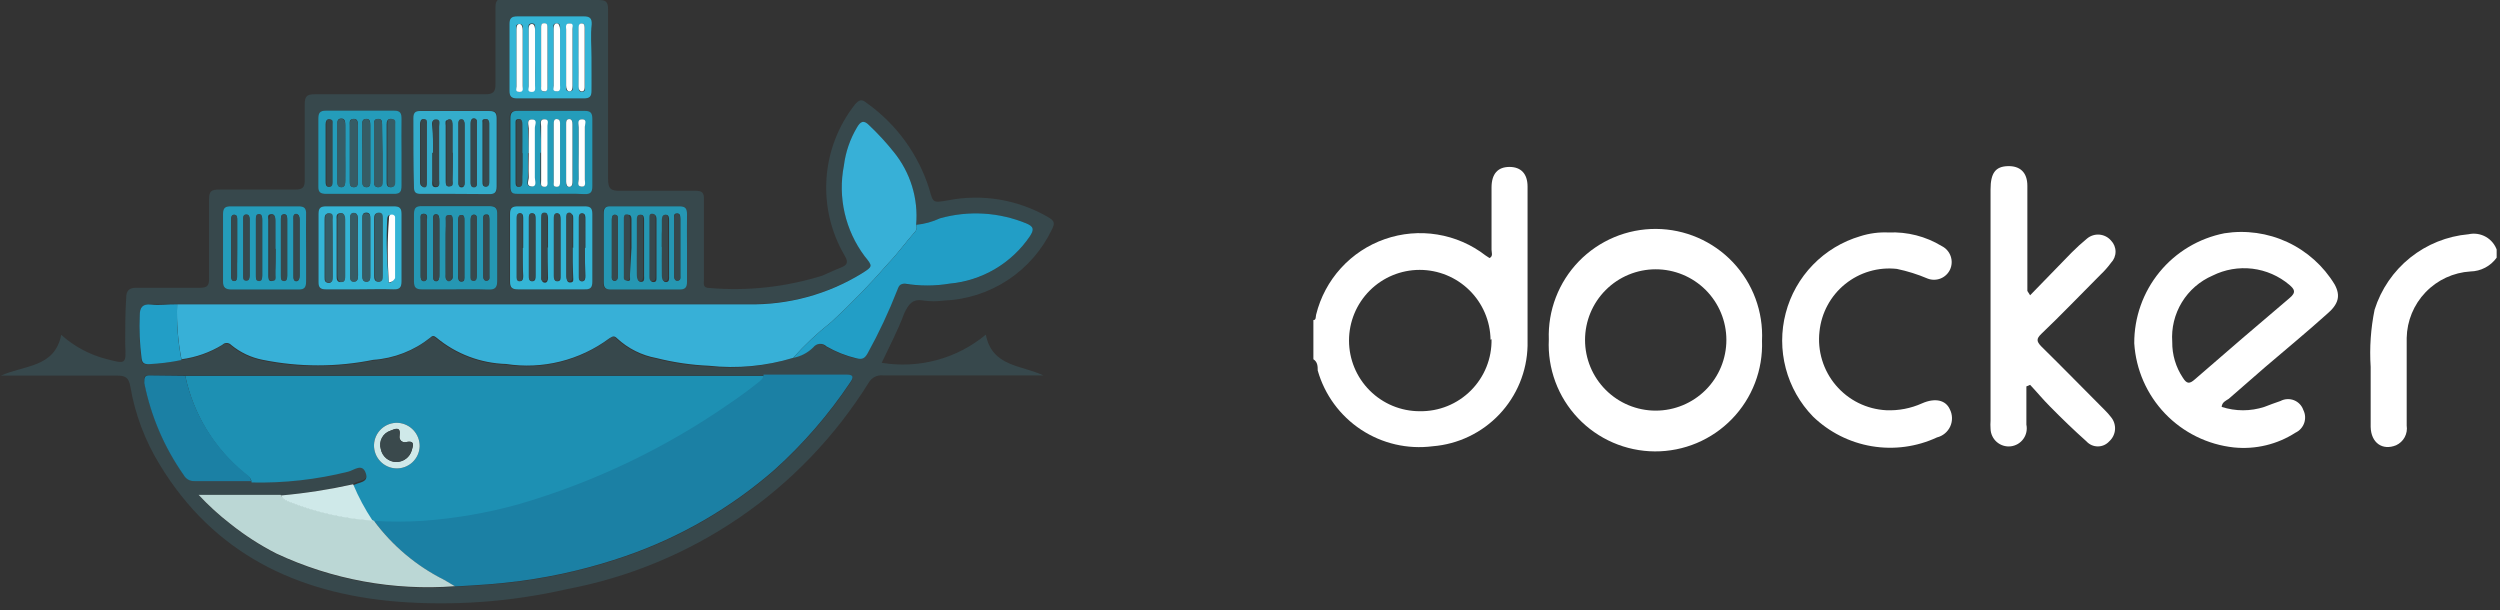
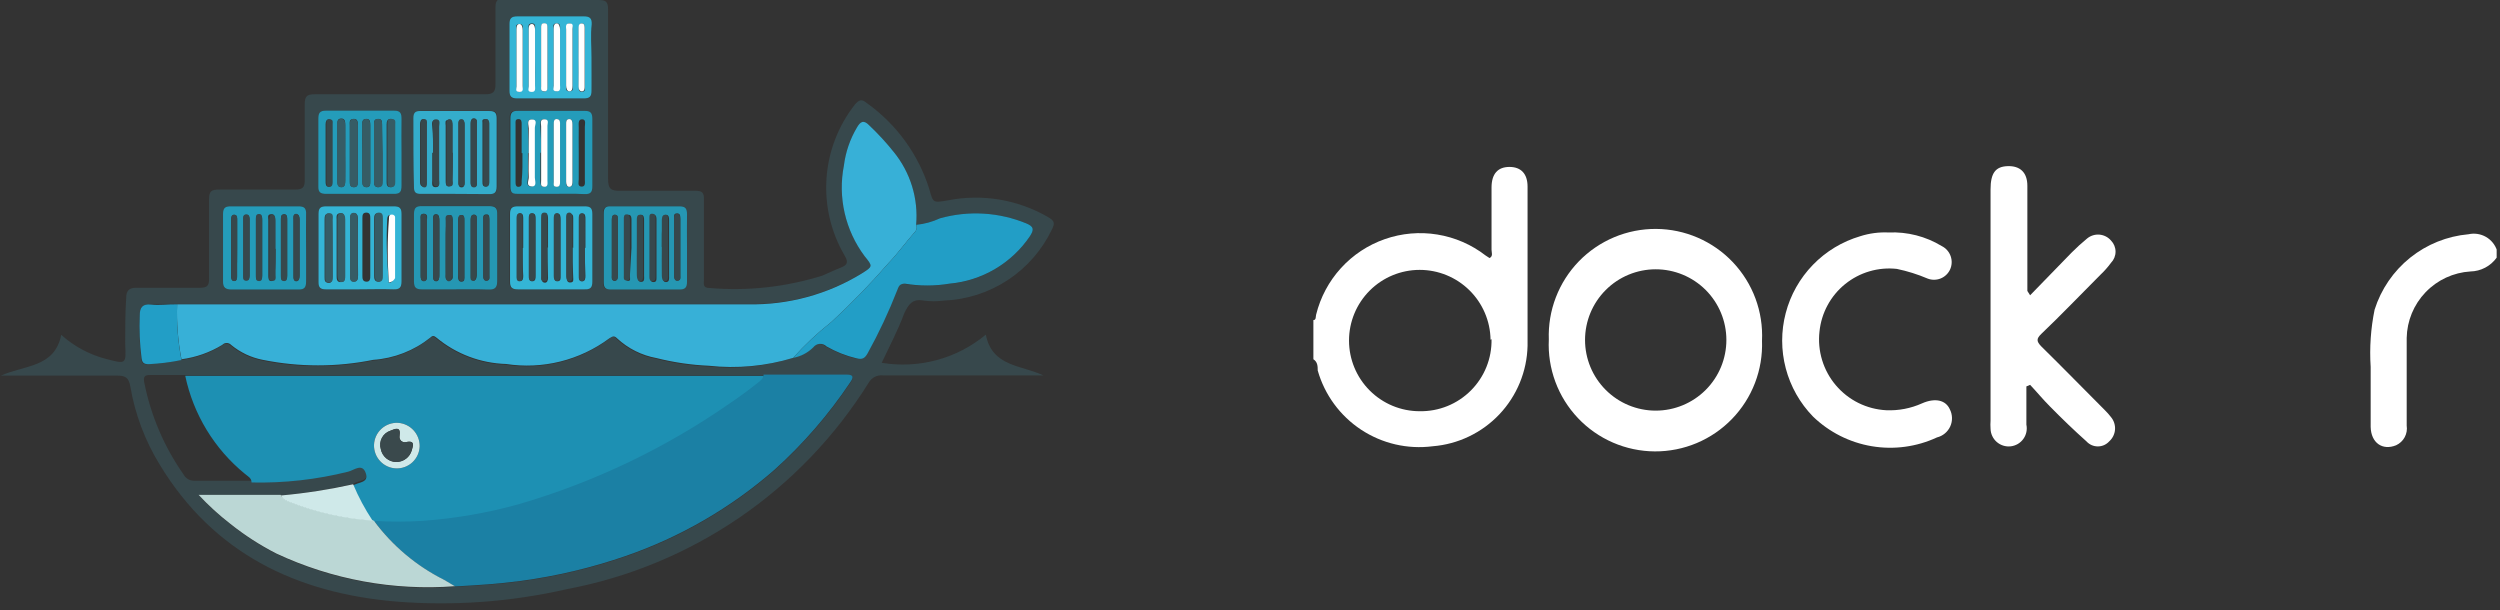
<svg xmlns="http://www.w3.org/2000/svg" width="127" height="31" viewBox="0 0 127 31" fill="none">
  <rect x="0" y="0" width="127" height="31" fill="#333333" stroke="none" />
  <g clip-path="url(#clip0_92_3)">
    <path d="M66.72 16.26C66.87 16.26 66.83 16.08 66.86 15.98C67.077 15.101 67.51 14.29 68.12 13.62C68.729 12.951 69.496 12.444 70.352 12.146C71.207 11.848 72.123 11.768 73.017 11.914C73.91 12.059 74.754 12.426 75.47 12.98L75.67 13.11C75.86 13.01 75.77 12.83 75.77 12.69C75.77 11.64 75.77 10.58 75.77 9.53C75.77 8.83 76.09 8.48 76.68 8.48C77.27 8.48 77.6 8.83 77.6 9.48C77.6 12.18 77.6 14.88 77.6 17.57C77.57 18.866 77.06 20.104 76.17 21.046C75.279 21.988 74.072 22.567 72.78 22.67C71.507 22.834 70.217 22.535 69.145 21.829C68.074 21.122 67.291 20.055 66.94 18.82C66.94 18.62 66.94 18.39 66.72 18.25V16.26ZM75.72 17.26C75.707 16.314 75.322 15.411 74.648 14.747C73.974 14.082 73.066 13.71 72.12 13.71C71.168 13.71 70.255 14.088 69.582 14.761C68.908 15.435 68.53 16.348 68.53 17.3C68.53 18.252 68.908 19.165 69.582 19.838C70.255 20.512 71.168 20.89 72.12 20.89C72.602 20.898 73.082 20.809 73.529 20.628C73.976 20.447 74.382 20.177 74.723 19.835C75.063 19.494 75.332 19.087 75.512 18.639C75.692 18.192 75.779 17.712 75.77 17.23L75.72 17.26Z" fill="white" />
    <path d="M126.83 13.09C126.678 13.302 126.478 13.476 126.248 13.597C126.017 13.719 125.761 13.785 125.5 13.79C124.634 13.843 123.819 14.22 123.219 14.846C122.618 15.473 122.276 16.302 122.26 17.17C122.26 18.65 122.26 20.17 122.26 21.62C122.291 21.823 122.256 22.03 122.158 22.211C122.061 22.391 121.907 22.535 121.72 22.62C121.03 22.9 120.45 22.5 120.43 21.69C120.43 20.69 120.43 19.69 120.43 18.64C120.367 17.665 120.434 16.687 120.63 15.73C120.958 14.692 121.586 13.774 122.435 13.092C123.284 12.411 124.315 11.996 125.4 11.9C125.702 11.833 126.018 11.881 126.286 12.034C126.554 12.188 126.755 12.436 126.85 12.73L126.83 13.09Z" fill="white" />
-     <path d="M112.86 20.67C113.565 20.9 114.325 20.9 115.03 20.67C115.3 20.57 115.57 20.46 115.85 20.37C115.955 20.314 116.07 20.282 116.189 20.276C116.307 20.269 116.426 20.289 116.536 20.332C116.646 20.376 116.746 20.443 116.828 20.529C116.91 20.615 116.972 20.718 117.01 20.83C117.061 20.931 117.091 21.042 117.098 21.155C117.105 21.269 117.09 21.382 117.053 21.489C117.015 21.596 116.957 21.695 116.881 21.779C116.805 21.864 116.713 21.932 116.61 21.98C115.682 22.578 114.578 22.842 113.48 22.73C112.148 22.586 110.91 21.977 109.984 21.009C109.058 20.041 108.504 18.777 108.42 17.44C108.414 16.121 108.868 14.841 109.704 13.821C110.54 12.8 111.706 12.104 113 11.85C114.086 11.679 115.199 11.835 116.196 12.297C117.193 12.761 118.03 13.51 118.6 14.45C118.91 15.02 118.81 15.45 118.19 15.97C117.19 16.87 116.12 17.75 115.08 18.64L113.22 20.26C113.07 20.36 112.88 20.43 112.86 20.67ZM110.35 17.37C110.342 18.017 110.53 18.652 110.89 19.19C111.09 19.51 111.23 19.51 111.5 19.27C113.09 17.89 114.69 16.51 116.3 15.15C116.68 14.84 116.54 14.68 116.3 14.47C115.767 14.019 115.114 13.734 114.42 13.65C113.727 13.567 113.025 13.688 112.4 14C111.751 14.28 111.205 14.755 110.838 15.358C110.471 15.962 110.3 16.665 110.35 17.37Z" fill="white" />
    <path d="M89.51 17.31C89.537 18.041 89.416 18.769 89.154 19.452C88.892 20.135 88.495 20.757 87.986 21.282C87.477 21.808 86.868 22.224 86.194 22.508C85.519 22.791 84.795 22.935 84.064 22.931C83.333 22.927 82.61 22.775 81.939 22.484C81.268 22.193 80.663 21.77 80.16 21.239C79.657 20.708 79.266 20.081 79.012 19.396C78.758 18.71 78.645 17.98 78.68 17.25C78.653 16.519 78.774 15.791 79.036 15.108C79.298 14.425 79.695 13.803 80.204 13.277C80.713 12.752 81.323 12.336 81.997 12.052C82.671 11.769 83.395 11.625 84.126 11.629C84.858 11.633 85.58 11.785 86.251 12.076C86.922 12.367 87.527 12.79 88.03 13.321C88.533 13.852 88.924 14.479 89.178 15.164C89.432 15.85 89.545 16.58 89.51 17.31ZM84.11 20.86C85.062 20.86 85.975 20.482 86.649 19.808C87.322 19.135 87.7 18.222 87.7 17.27C87.7 16.318 87.322 15.405 86.649 14.731C85.975 14.058 85.062 13.68 84.11 13.68C83.158 13.68 82.245 14.058 81.572 14.731C80.898 15.405 80.52 16.318 80.52 17.27C80.52 18.222 80.898 19.135 81.572 19.808C82.245 20.482 83.158 20.86 84.11 20.86Z" fill="white" />
    <path d="M103.13 15C103.84 14.28 104.53 13.55 105.24 12.83C105.488 12.58 105.748 12.343 106.02 12.12C106.196 11.973 106.422 11.9 106.651 11.919C106.879 11.938 107.091 12.046 107.24 12.22C107.387 12.371 107.47 12.574 107.47 12.785C107.47 12.996 107.387 13.199 107.24 13.35C107.079 13.569 106.898 13.774 106.7 13.96C105.7 14.96 104.7 16.01 103.7 16.96C103.44 17.21 103.45 17.34 103.7 17.6C104.79 18.67 105.85 19.76 106.93 20.84C107.041 20.949 107.145 21.066 107.24 21.19C107.387 21.367 107.459 21.594 107.443 21.823C107.426 22.052 107.321 22.266 107.15 22.42C107.077 22.501 106.987 22.566 106.888 22.611C106.788 22.655 106.679 22.678 106.57 22.678C106.461 22.678 106.352 22.655 106.253 22.611C106.153 22.566 106.063 22.501 105.99 22.42C105.35 21.85 104.73 21.25 104.13 20.64C103.78 20.29 103.47 19.91 103.13 19.55L102.94 19.63V21.57C102.966 21.695 102.966 21.825 102.94 21.95C102.913 22.075 102.861 22.194 102.786 22.297C102.712 22.401 102.616 22.488 102.506 22.553C102.395 22.618 102.272 22.659 102.145 22.674C102.018 22.688 101.889 22.676 101.767 22.638C101.645 22.6 101.532 22.537 101.435 22.453C101.339 22.369 101.261 22.266 101.207 22.15C101.152 22.034 101.123 21.908 101.12 21.78C101.11 21.643 101.11 21.506 101.12 21.37C101.12 17.46 101.12 13.55 101.12 9.63C101.12 8.79 101.37 8.46 101.99 8.44C102.61 8.42 102.99 8.75 102.99 9.44C102.99 11.22 102.99 13 102.99 14.78L103.13 15Z" fill="white" />
    <path d="M95.94 11.81C96.889 11.767 97.829 12.007 98.64 12.5C98.853 12.606 99.016 12.79 99.094 13.014C99.173 13.239 99.161 13.485 99.06 13.7C98.962 13.905 98.79 14.066 98.579 14.149C98.367 14.232 98.132 14.233 97.92 14.15C97.418 13.936 96.895 13.772 96.36 13.66C95.893 13.609 95.42 13.65 94.969 13.783C94.518 13.915 94.098 14.136 93.733 14.431C93.367 14.727 93.064 15.092 92.841 15.505C92.617 15.919 92.478 16.372 92.43 16.84C92.375 17.328 92.42 17.822 92.563 18.292C92.706 18.762 92.943 19.198 93.261 19.572C93.579 19.947 93.969 20.253 94.409 20.471C94.85 20.689 95.33 20.814 95.82 20.84C96.446 20.867 97.069 20.747 97.64 20.49C98.3 20.2 98.84 20.32 99.05 20.79C99.12 20.924 99.157 21.073 99.161 21.224C99.165 21.375 99.135 21.525 99.072 21.663C99.009 21.8 98.916 21.922 98.8 22.018C98.684 22.115 98.547 22.184 98.4 22.22C97.366 22.701 96.21 22.857 95.086 22.668C93.961 22.479 92.92 21.953 92.1 21.16C91.436 20.477 90.959 19.634 90.717 18.713C90.474 17.792 90.473 16.824 90.715 15.903C90.956 14.981 91.431 14.138 92.095 13.454C92.758 12.77 93.587 12.269 94.5 12C94.965 11.851 95.453 11.787 95.94 11.81Z" fill="white" />
    <path d="M44.79 18.43C45.723 18.585 46.678 18.538 47.591 18.291C48.504 18.044 49.352 17.604 50.08 17C50.4 18.64 51.89 18.54 53 19.07H44.86C44.715 19.053 44.569 19.079 44.439 19.145C44.309 19.211 44.202 19.313 44.13 19.44C42.438 22.155 40.202 24.489 37.561 26.295C34.92 28.101 31.934 29.338 28.79 29.93C25.952 30.579 23.032 30.791 20.13 30.56C15.04 30.13 10.85 28.1 8.13 23.63C7.373 22.407 6.86 21.048 6.62 19.63C6.54 19.17 6.36 19.08 5.93 19.08C4.01 19.08 2.09 19.08 0.05 19.08C1.25 18.54 2.78 18.68 3.11 17.01C3.766 17.6 4.555 18.022 5.41 18.24C6.41 18.5 6.41 18.51 6.36 17.47C6.36 16.7 6.36 15.93 6.41 15.15C6.41 14.72 6.59 14.6 7.02 14.62C8.02 14.62 9.1 14.62 10.14 14.62C10.55 14.62 10.63 14.5 10.62 14.12C10.62 12.8 10.62 11.47 10.62 10.12C10.62 9.71 10.74 9.63 11.13 9.63C12.41 9.63 13.7 9.63 14.99 9.63C15.39 9.63 15.49 9.51 15.48 9.12C15.48 7.85 15.48 6.58 15.48 5.32C15.48 4.91 15.57 4.78 16 4.79C18.87 4.79 21.74 4.79 24.62 4.79C25.06 4.79 25.18 4.68 25.17 4.24C25.17 2.95 25.17 1.67 25.17 0.38C25.17 -1.71065e-05 25.29 -0.08 25.65 -0.08C27.217 -0.027 28.797 -1.70916e-05 30.39 -1.70916e-05C30.78 -1.70916e-05 30.89 0.08 30.89 0.49C30.89 3.36 30.89 6.23 30.89 9.1C30.89 9.61 31.05 9.7 31.51 9.69C32.78 9.69 34.05 9.69 35.32 9.69C35.66 9.69 35.77 9.78 35.76 10.13C35.76 11.49 35.76 12.85 35.76 14.2C35.76 14.4 35.68 14.63 36.04 14.63C37.976 14.797 39.926 14.583 41.78 14C42.09 13.87 42.39 13.72 42.7 13.6C43.01 13.48 43.14 13.35 42.9 12.97C42.21 11.787 41.892 10.424 41.987 9.058C42.081 7.693 42.584 6.387 43.43 5.31C43.64 5.07 43.77 5.01 44.04 5.24C45.544 6.313 46.657 7.847 47.21 9.61C47.4 10.31 47.39 10.31 48.14 10.18C49.902 9.83 51.731 10.14 53.28 11.05C53.59 11.24 53.58 11.36 53.44 11.65C52.94 12.699 52.162 13.591 51.191 14.23C50.219 14.868 49.092 15.228 47.93 15.27C47.598 15.315 47.262 15.315 46.93 15.27C46.35 15.16 46.15 15.46 45.93 15.93C45.62 16.77 45.2 17.56 44.79 18.43ZM14.27 25.17H10.1C10.596 25.703 11.134 26.195 11.71 26.64C12.437 27.221 13.221 27.727 14.05 28.15C16.88 29.474 20.004 30.046 23.12 29.81C24.24 29.75 25.36 29.68 26.47 29.53C28.277 29.287 30.056 28.865 31.78 28.27C34.566 27.309 37.14 25.818 39.36 23.88C40.823 22.562 42.117 21.068 43.21 19.43C43.37 19.2 43.39 19.05 43.03 19.05C41.62 19.05 40.21 19.05 38.8 19.05H38.27H9.94C9.76 19.05 9.59 19.05 9.41 19.05H7.62C7.31 19.05 7.28 19.17 7.33 19.44C7.664 21.119 8.345 22.71 9.33 24.11C9.384 24.21 9.465 24.293 9.564 24.348C9.664 24.402 9.777 24.428 9.89 24.42H12.79C14.444 24.457 16.095 24.272 17.7 23.87C17.99 23.8 18.4 23.4 18.59 23.94C18.78 24.48 18.19 24.39 17.94 24.58C16.731 24.856 15.505 25.053 14.27 25.17ZM40.27 18.17C40.646 18.102 40.994 17.925 41.27 17.66C41.309 17.608 41.358 17.565 41.415 17.534C41.471 17.503 41.534 17.484 41.599 17.479C41.663 17.474 41.728 17.484 41.789 17.506C41.849 17.529 41.904 17.564 41.95 17.61C42.422 17.881 42.931 18.084 43.46 18.21C43.76 18.29 43.89 18.21 44.04 17.95C44.61 16.918 45.111 15.849 45.54 14.75C45.61 14.58 45.64 14.37 45.93 14.42C46.678 14.545 47.442 14.545 48.19 14.42C49.016 14.352 49.816 14.099 50.531 13.68C51.245 13.261 51.857 12.687 52.32 12C52.54 11.66 52.52 11.51 52.14 11.35C50.747 10.776 49.201 10.684 47.75 11.09C47.368 11.268 46.959 11.38 46.54 11.42C46.657 10.09 46.252 8.767 45.41 7.73C45.025 7.248 44.607 6.794 44.16 6.37C43.87 6.07 43.71 6.17 43.53 6.48C43.18 7.071 42.955 7.728 42.87 8.41C42.716 9.206 42.729 10.025 42.91 10.816C43.091 11.606 43.435 12.35 43.92 13C44.34 13.52 44.35 13.52 43.78 13.88C42.042 14.943 40.036 15.484 38 15.44H9.67H8.98C8.54 15.44 8.1 15.44 7.67 15.44C7.24 15.44 7.1 15.61 7.1 15.97C7.058 16.707 7.082 17.447 7.17 18.18C7.17 18.43 7.29 18.54 7.53 18.5C8.091 18.474 8.65 18.404 9.2 18.29C9.934 18.194 10.639 17.945 11.27 17.56C11.299 17.529 11.334 17.505 11.373 17.488C11.411 17.472 11.453 17.463 11.495 17.463C11.537 17.463 11.579 17.472 11.617 17.488C11.656 17.505 11.691 17.529 11.72 17.56C12.184 17.945 12.738 18.206 13.33 18.32C15.181 18.695 17.089 18.695 18.94 18.32C19.999 18.247 21.011 17.853 21.84 17.19C21.96 17.07 22.04 17.1 22.15 17.19C23.147 18.02 24.393 18.492 25.69 18.53C26.606 18.671 27.541 18.629 28.44 18.405C29.34 18.182 30.186 17.783 30.93 17.23C31.06 17.13 31.16 17.02 31.33 17.23C31.888 17.747 32.582 18.094 33.33 18.23C34.201 18.45 35.092 18.581 35.99 18.62C37.438 18.767 38.901 18.617 40.29 18.18L40.27 18.17ZM23.11 14.7C23.67 14.7 24.24 14.7 24.8 14.7C25.13 14.7 25.27 14.63 25.27 14.27C25.27 13.14 25.27 12.01 25.27 10.89C25.27 10.57 25.18 10.46 24.85 10.46C23.73 10.46 22.6 10.46 21.48 10.46C21.17 10.46 21.03 10.52 21.04 10.86C21.04 12 21.04 13.15 21.04 14.29C21.04 14.58 21.13 14.7 21.43 14.69C22 14.69 22.55 14.7 23.11 14.7ZM34.9 12.62C34.9 12.04 34.9 11.46 34.9 10.88C34.9 10.59 34.82 10.47 34.51 10.48H31C30.72 10.48 30.63 10.58 30.64 10.85C30.64 12.01 30.64 13.17 30.64 14.33C30.64 14.59 30.71 14.71 31 14.71C32.16 14.71 33.32 14.71 34.48 14.71C34.78 14.71 34.88 14.6 34.87 14.31C34.89 13.74 34.9 13.18 34.9 12.62ZM15.55 12.62C15.55 12.04 15.55 11.46 15.55 10.88C15.55 10.59 15.47 10.47 15.17 10.48H11.73C11.45 10.48 11.32 10.55 11.33 10.86C11.33 12 11.33 13.15 11.33 14.29C11.33 14.62 11.47 14.71 11.78 14.71C12.9 14.71 14.03 14.71 15.16 14.71C15.46 14.71 15.56 14.61 15.55 14.31C15.53 13.75 15.55 13.18 15.55 12.62ZM23.12 9.85H24.86C25.14 9.85 25.26 9.78 25.26 9.47C25.26 8.31 25.26 7.15 25.26 5.99C25.26 5.71 25.15 5.62 24.89 5.63H21.4C21.13 5.63 21.03 5.71 21.03 5.99C21.03 7.17 21.03 8.34 21.03 9.52C21.03 9.78 21.13 9.86 21.37 9.85H23.12ZM27.96 9.85C28.53 9.85 29.09 9.85 29.65 9.85C29.94 9.85 30.06 9.77 30.05 9.46C30.05 8.32 30.05 7.18 30.05 6.03C30.05 5.74 29.97 5.62 29.66 5.62C28.54 5.62 27.41 5.62 26.29 5.62C25.99 5.62 25.88 5.71 25.89 6.01C25.89 7.15 25.89 8.3 25.89 9.44C25.89 9.79 26.03 9.85 26.33 9.84C26.87 9.83 27.42 9.85 28 9.85H27.96ZM27.96 14.7H29.65C29.95 14.7 30.05 14.61 30.05 14.31C30.05 13.16 30.05 12.02 30.05 10.87C30.05 10.57 29.95 10.48 29.65 10.48H26.28C25.98 10.48 25.88 10.57 25.88 10.87C25.88 12.01 25.88 13.16 25.88 14.3C25.88 14.6 25.97 14.71 26.28 14.7C26.84 14.68 27.4 14.7 28 14.7H27.96ZM30.05 2.92C30.05 2.35 30.05 1.79 30.05 1.23C30.05 0.93 29.95 0.83 29.65 0.83C28.52 0.83 27.4 0.83 26.27 0.83C25.97 0.83 25.87 0.93 25.87 1.22C25.87 2.353 25.87 3.483 25.87 4.61C25.87 4.9 25.97 5 26.27 5H29.65C29.95 5 30.06 4.91 30.05 4.61C30 4.05 30.05 3.48 30.05 2.92ZM20.4 7.78C20.4 7.2 20.4 6.62 20.4 6.04C20.4 5.77 20.35 5.62 20.03 5.62C18.87 5.62 17.71 5.62 16.55 5.62C16.23 5.62 16.17 5.76 16.17 6.04C16.17 7.18 16.17 8.32 16.17 9.46C16.17 9.77 16.28 9.85 16.57 9.85C17.71 9.85 18.85 9.85 20 9.85C20.34 9.85 20.41 9.72 20.4 9.42C20.39 8.87 20.4 8.33 20.4 7.78ZM18.24 14.7C18.82 14.7 19.4 14.7 19.98 14.7C20.29 14.7 20.41 14.63 20.41 14.29C20.41 13.15 20.41 12.01 20.41 10.87C20.41 10.57 20.31 10.48 20.01 10.48H16.59C16.3 10.48 16.18 10.55 16.18 10.86C16.18 12.02 16.18 13.18 16.18 14.34C16.18 14.61 16.28 14.71 16.55 14.7H18.24Z" fill="#37484C" />
    <path d="M9.41 19.09C9.59 19.09 9.76 19.09 9.94 19.09H38.27H38.8C38.8 19.3 38.64 19.4 38.5 19.51C38.05 19.84 37.6 20.17 37.14 20.51C33.866 22.796 30.242 24.535 26.41 25.66C24.797 26.112 23.141 26.4 21.47 26.52C20.651 26.57 19.829 26.57 19.01 26.52H18.93C18.538 25.937 18.203 25.317 17.93 24.67C18.18 24.48 18.76 24.55 18.58 24.03C18.4 23.51 17.98 23.89 17.69 23.96C16.085 24.362 14.434 24.547 12.78 24.51C12.78 24.28 12.59 24.2 12.44 24.07C10.89 22.805 9.821 21.047 9.41 19.09ZM19 22.6C18.995 22.752 19.021 22.904 19.075 23.047C19.129 23.189 19.211 23.32 19.315 23.43C19.419 23.541 19.545 23.631 19.684 23.693C19.823 23.756 19.973 23.79 20.125 23.795C20.277 23.8 20.429 23.774 20.572 23.72C20.714 23.666 20.845 23.584 20.956 23.48C21.067 23.375 21.156 23.25 21.218 23.111C21.281 22.972 21.315 22.822 21.32 22.67C21.323 22.369 21.211 22.078 21.007 21.856C20.802 21.635 20.521 21.5 20.22 21.48C20.066 21.472 19.912 21.495 19.767 21.547C19.622 21.599 19.488 21.68 19.375 21.784C19.261 21.888 19.17 22.014 19.105 22.154C19.041 22.294 19.005 22.446 19 22.6Z" fill="#1D90B3" />
    <path d="M9 15.46H9.69H38C40.037 15.501 42.044 14.956 43.78 13.89C44.35 13.53 44.34 13.53 43.92 13.01C43.434 12.359 43.089 11.613 42.908 10.821C42.727 10.029 42.714 9.208 42.87 8.41C42.955 7.728 43.18 7.071 43.53 6.48C43.71 6.17 43.87 6.07 44.16 6.37C44.608 6.794 45.025 7.248 45.41 7.73C46.252 8.767 46.657 10.09 46.54 11.42C46.567 11.484 46.574 11.555 46.56 11.623C46.545 11.691 46.511 11.752 46.46 11.8C46.01 12.31 45.61 12.87 45.14 13.36C44.226 14.413 43.255 15.415 42.23 16.36C41.532 16.909 40.882 17.518 40.29 18.18C38.905 18.601 37.449 18.737 36.01 18.58C35.112 18.541 34.221 18.41 33.35 18.19C32.602 18.054 31.908 17.707 31.35 17.19C31.18 17.01 31.08 17.12 30.95 17.19C30.206 17.743 29.36 18.142 28.46 18.366C27.561 18.589 26.626 18.631 25.71 18.49C24.413 18.452 23.167 17.98 22.17 17.15C22.06 17.06 21.98 17.03 21.86 17.15C21.031 17.813 20.019 18.207 18.96 18.28C17.109 18.655 15.201 18.655 13.35 18.28C12.758 18.166 12.204 17.905 11.74 17.52C11.711 17.489 11.676 17.465 11.637 17.448C11.599 17.432 11.557 17.423 11.515 17.423C11.473 17.423 11.431 17.432 11.393 17.448C11.354 17.465 11.319 17.489 11.29 17.52C10.659 17.905 9.954 18.154 9.22 18.25C9.04 17.331 8.966 16.395 9 15.46Z" fill="#37B0D7" />
    <path d="M19 26.46C19.819 26.51 20.641 26.51 21.46 26.46C23.131 26.34 24.786 26.052 26.4 25.6C30.232 24.475 33.856 22.736 37.13 20.45C37.59 20.14 38.04 19.81 38.49 19.45C38.63 19.34 38.78 19.24 38.79 19.03C40.2 19.03 41.61 19.03 43.02 19.03C43.38 19.03 43.36 19.18 43.2 19.41C42.107 21.047 40.813 22.542 39.35 23.86C37.13 25.798 34.556 27.289 31.77 28.25C30.046 28.845 28.267 29.267 26.46 29.51C25.35 29.66 24.23 29.73 23.11 29.79L22.57 29.47C21.159 28.762 19.936 27.731 19 26.46Z" fill="#1B80A4" />
    <path d="M40.29 18.18C40.882 17.518 41.531 16.909 42.23 16.36C43.255 15.415 44.226 14.413 45.14 13.36C45.61 12.87 46.01 12.31 46.46 11.8C46.511 11.752 46.545 11.691 46.56 11.623C46.574 11.555 46.567 11.484 46.54 11.42C46.959 11.38 47.368 11.268 47.75 11.09C49.201 10.684 50.747 10.776 52.14 11.35C52.52 11.51 52.54 11.66 52.32 12C51.86 12.68 51.254 13.249 50.547 13.666C49.839 14.083 49.048 14.337 48.23 14.41C47.482 14.535 46.718 14.535 45.97 14.41C45.68 14.41 45.65 14.57 45.58 14.74C45.151 15.839 44.65 16.908 44.08 17.94C43.93 18.21 43.8 18.28 43.5 18.2C42.971 18.073 42.462 17.871 41.99 17.6C41.944 17.554 41.889 17.519 41.829 17.496C41.768 17.474 41.703 17.464 41.639 17.469C41.574 17.474 41.511 17.492 41.455 17.524C41.398 17.555 41.349 17.598 41.31 17.65C41.031 17.926 40.676 18.11 40.29 18.18Z" fill="#229EC6" />
    <path d="M19 26.46C19.937 27.727 21.16 28.755 22.57 29.46L23.11 29.78C19.994 30.016 16.87 29.444 14.04 28.12C13.211 27.697 12.427 27.191 11.7 26.61C11.124 26.165 10.586 25.673 10.09 25.14H14.26C14.34 25.35 14.54 25.41 14.71 25.48C16.057 26.007 17.477 26.324 18.92 26.42L19 26.46Z" fill="#BBD7D5" />
-     <path d="M9.41 19.09C9.828 21.018 10.885 22.748 12.41 24C12.56 24.13 12.74 24.21 12.75 24.44H9.89C9.777 24.448 9.664 24.422 9.564 24.367C9.465 24.312 9.384 24.23 9.33 24.13C8.345 22.73 7.664 21.139 7.33 19.46C7.33 19.19 7.33 19.06 7.62 19.07L9.41 19.09Z" fill="#1B80A4" />
    <path d="M23.11 14.7C22.55 14.7 21.99 14.7 21.42 14.7C21.12 14.7 21.03 14.59 21.03 14.3C21.03 13.16 21.03 12.01 21.03 10.87C21.03 10.53 21.16 10.46 21.47 10.47C22.59 10.47 23.72 10.47 24.84 10.47C25.17 10.47 25.27 10.58 25.26 10.9C25.26 12.02 25.26 13.15 25.26 14.28C25.26 14.64 25.12 14.72 24.79 14.71C24.24 14.69 23.67 14.7 23.11 14.7ZM21.69 12.56V11.18C21.69 11.06 21.75 10.86 21.53 10.86C21.31 10.86 21.37 11.03 21.37 11.15V14C21.37 14.12 21.37 14.28 21.54 14.27C21.71 14.26 21.69 14.1 21.69 13.98V12.56ZM22.32 12.56C22.32 12.11 22.32 11.65 22.32 11.2C22.32 11.07 22.32 10.88 22.15 10.88C21.98 10.88 22 11.05 22 11.17V14C22 14.12 22 14.28 22.15 14.29C22.3 14.3 22.32 14.11 22.32 13.98C22.33 13.5 22.32 13.05 22.32 12.59V12.56ZM22.64 12.51C22.64 12.98 22.64 13.51 22.64 13.93C22.64 14.06 22.59 14.25 22.81 14.24C23.03 14.23 23 14.1 23 14V11.2C23 11.08 23 10.92 22.85 10.92C22.7 10.92 22.68 11.1 22.68 11.23C22.63 11.67 22.64 12.1 22.64 12.54V12.51ZM23.27 12.57V14C23.27 14.13 23.27 14.32 23.45 14.31C23.63 14.3 23.59 14.14 23.59 14.02V11.2C23.59 11.08 23.59 10.92 23.44 10.92C23.29 10.92 23.28 11.1 23.27 11.23V12.57ZM23.91 12.57V14C23.91 14.11 23.91 14.23 24.04 14.25C24.17 14.27 24.22 14.12 24.22 14C24.22 13.05 24.22 12.1 24.22 11.14C24.22 11.04 24.22 10.91 24.09 10.9C23.96 10.89 23.91 11.03 23.91 11.15V12.57ZM24.86 12.57C24.86 12.09 24.86 11.57 24.86 11.14C24.86 11.02 24.86 10.87 24.69 10.89C24.52 10.91 24.55 11.03 24.55 11.13V14C24.55 14.12 24.55 14.27 24.73 14.25C24.91 14.23 24.86 14.1 24.86 14C24.86 13.55 24.86 13.07 24.86 12.6V12.57Z" fill="#2597B3" />
    <path d="M34.9 12.62C34.9 13.18 34.9 13.74 34.9 14.31C34.9 14.6 34.81 14.71 34.51 14.71C33.35 14.71 32.19 14.71 31.03 14.71C30.74 14.71 30.67 14.59 30.67 14.33C30.67 13.17 30.67 12.01 30.67 10.85C30.67 10.58 30.75 10.47 31.03 10.48H34.51C34.82 10.48 34.9 10.59 34.9 10.88C34.89 11.46 34.9 12 34.9 12.62ZM34.25 12.54V14C34.25 14.12 34.25 14.27 34.43 14.25C34.61 14.23 34.56 14.1 34.56 14C34.56 13 34.56 12.06 34.56 11.1C34.56 10.97 34.56 10.83 34.38 10.84C34.2 10.85 34.25 10.99 34.25 11.09V12.54ZM31.08 12.54C31.08 13.04 31.08 13.54 31.08 14.02C31.08 14.13 31.08 14.26 31.21 14.27C31.34 14.28 31.39 14.14 31.39 14.02V11.16C31.39 11.06 31.39 10.93 31.25 10.91C31.11 10.89 31.08 11.05 31.08 11.17C31.08 11.63 31.08 12.08 31.08 12.54ZM32.08 12.6V11.18C32.08 11.06 32.08 10.91 31.91 10.91C31.74 10.91 31.77 11.04 31.77 11.14C31.77 12.14 31.77 13.07 31.77 14.03C31.77 14.14 31.77 14.26 31.91 14.27C32.05 14.28 32 14.13 32 14L32.08 12.6ZM32.4 12.6C32.4 13.07 32.4 13.54 32.4 14.01C32.4 14.14 32.4 14.33 32.58 14.32C32.76 14.31 32.72 14.14 32.72 14.03V11.2C32.72 11.08 32.72 10.92 32.57 10.91C32.42 10.9 32.4 11.06 32.4 11.18V12.6ZM33.67 12.6C33.67 13.07 33.67 13.6 33.67 14.02C33.67 14.15 33.67 14.34 33.84 14.33C34.01 14.32 33.99 14.16 33.99 14.04V11.2C33.99 11.08 33.99 10.92 33.84 10.91C33.69 10.9 33.67 11.1 33.67 11.23C33.61 11.67 33.62 12.1 33.62 12.54L33.67 12.6ZM33.35 12.69V11.16C33.35 11.05 33.35 10.93 33.21 10.91C33.07 10.89 33.04 11 33.04 11.11C33.04 12.11 33.04 13.11 33.04 14.11C33.04 14.21 33.04 14.33 33.2 14.33C33.36 14.33 33.35 14.2 33.35 14.1V12.69Z" fill="#2597B3" />
    <path d="M15.55 12.62C15.55 13.18 15.55 13.75 15.55 14.31C15.55 14.61 15.46 14.71 15.16 14.71C14.03 14.71 12.9 14.71 11.78 14.71C11.47 14.71 11.32 14.62 11.33 14.29C11.33 13.15 11.33 12 11.33 10.86C11.33 10.55 11.45 10.48 11.73 10.48H15.17C15.47 10.48 15.56 10.59 15.55 10.88C15.54 11.46 15.55 12 15.55 12.62ZM15.22 12.62C15.22 12.14 15.22 11.67 15.22 11.2C15.22 11.06 15.22 10.88 15.04 10.88C14.86 10.88 14.91 11.05 14.91 11.17C14.91 12.11 14.91 13.06 14.91 14.01C14.91 14.12 14.91 14.29 15.05 14.29C15.19 14.29 15.22 14.11 15.22 13.98C15.22 13.51 15.22 13.05 15.22 12.6V12.62ZM13.32 12.62C13.32 12.14 13.32 11.67 13.32 11.19C13.32 11.08 13.32 10.92 13.16 10.93C13 10.94 13 11 13 11.14V14C13 14.1 13 14.23 13.15 14.24C13.3 14.25 13.32 14.1 13.32 13.98C13.32 13.55 13.32 13.07 13.32 12.6V12.62ZM12.68 12.62V11.17C12.68 11.05 12.68 10.9 12.51 10.91C12.34 10.92 12.36 11.03 12.36 11.14V14C12.36 14.1 12.36 14.23 12.5 14.24C12.64 14.25 12.68 14.1 12.68 13.98V12.62ZM12.05 12.62C12.05 12.15 12.05 11.67 12.05 11.2C12.05 11.08 12.05 10.92 11.91 10.91C11.77 10.9 11.74 11.05 11.74 11.17V14C11.74 14.12 11.74 14.28 11.91 14.27C12.08 14.26 12 14.11 12 14C12.05 13.53 12.05 13.08 12.05 12.62ZM13.95 12.62C13.95 12.14 13.95 11.62 13.95 11.19C13.95 11.07 14 10.87 13.78 10.88C13.56 10.89 13.63 11.05 13.63 11.16V14C13.63 14.11 13.63 14.28 13.78 14.28C13.93 14.28 13.95 14.1 13.95 13.98C14 13.53 14 13.09 14 12.65L13.95 12.62ZM14.59 12.57C14.59 12.09 14.59 11.62 14.59 11.14C14.59 11.03 14.59 10.87 14.43 10.88C14.27 10.89 14.28 11 14.27 11.11V14C14.27 14.1 14.27 14.22 14.42 14.24C14.57 14.26 14.59 14.1 14.59 13.98C14.59 13.55 14.59 13.07 14.59 12.6V12.57Z" fill="#249CBA" />
    <path d="M23.12 9.85H21.37C21.13 9.85 21.03 9.78 21.03 9.52C21 8.34 21 7.17 21 6C21 5.72 21.1 5.63 21.37 5.64H24.86C25.12 5.64 25.23 5.72 25.23 6C25.23 7.16 25.23 8.32 25.23 9.48C25.23 9.79 25.11 9.87 24.83 9.86L23.12 9.85ZM23.91 7.78V9.26C23.91 9.37 23.91 9.48 24.08 9.48C24.25 9.48 24.23 9.35 24.23 9.25V6.25C24.23 6.15 24.23 6.03 24.09 6.01C23.95 5.99 23.91 6.14 23.91 6.26V7.78ZM23.6 7.78C23.6 7.31 23.6 6.78 23.6 6.36C23.6 6.24 23.6 6.09 23.43 6.1C23.26 6.11 23.29 6.24 23.29 6.34C23.29 7.34 23.29 8.27 23.29 9.24C23.29 9.37 23.29 9.52 23.45 9.52C23.61 9.52 23.6 9.33 23.6 9.2C23.6 8.68 23.6 8.2 23.6 7.73V7.78ZM22.96 7.78C22.96 7.32 22.96 6.86 22.96 6.41C22.96 6.28 23.01 6.09 22.79 6.09C22.57 6.09 22.64 6.26 22.64 6.38V9.18C22.64 9.31 22.64 9.47 22.79 9.47C22.94 9.47 22.96 9.28 22.96 9.16C23 8.69 23 8.21 23 7.74L22.96 7.78ZM21.96 7.78C21.96 8.24 21.96 8.69 21.96 9.15C21.96 9.29 21.9 9.52 22.14 9.51C22.38 9.5 22.27 9.29 22.27 9.17C22.27 8.27 22.27 7.38 22.27 6.48C22.27 6.34 22.35 6.11 22.12 6.1C21.89 6.09 21.96 6.32 21.96 6.46C22 6.86 22 7.3 22 7.74L21.96 7.78ZM21.34 7.78V9.2C21.34 9.33 21.34 9.47 21.51 9.47C21.68 9.47 21.65 9.34 21.65 9.24V6.29C21.65 6.19 21.65 6.06 21.51 6.05C21.37 6.04 21.34 6.19 21.34 6.31V7.78ZM24.82 7.78V6.26C24.82 6.15 24.82 6.04 24.64 6.05C24.46 6.06 24.51 6.15 24.51 6.24V9.24C24.51 9.35 24.51 9.47 24.66 9.48C24.81 9.49 24.82 9.32 24.82 9.2V7.78Z" fill="#34ADCC" />
    <path d="M28 9.85C27.46 9.85 26.91 9.85 26.37 9.85C26.07 9.85 25.92 9.85 25.93 9.45C25.93 8.31 25.93 7.16 25.93 6.02C25.93 5.72 26.03 5.62 26.33 5.63C27.45 5.63 28.58 5.63 29.7 5.63C30.01 5.63 30.09 5.75 30.09 6.04C30.09 7.19 30.09 8.33 30.09 9.47C30.09 9.78 29.98 9.87 29.69 9.86C29.09 9.83 28.53 9.85 28 9.85ZM29.4 7.78C29.4 8.22 29.4 8.66 29.4 9.1C29.4 9.24 29.32 9.47 29.54 9.48C29.76 9.49 29.71 9.26 29.71 9.12C29.71 8.23 29.71 7.34 29.71 6.44C29.71 6.31 29.79 6.06 29.57 6.06C29.35 6.06 29.4 6.32 29.4 6.47C29.39 6.91 29.4 7.35 29.4 7.78ZM29.08 7.78V6.31C29.08 6.19 29.08 6.04 28.91 6.05C28.74 6.06 28.76 6.18 28.76 6.29V9.23C28.76 9.35 28.76 9.51 28.94 9.49C29.12 9.47 29.08 9.32 29.08 9.2C29.09 8.71 29.08 8.22 29.08 7.73V7.78ZM28.45 7.86V6.34C28.45 6.23 28.45 6.07 28.3 6.05C28.15 6.03 28.13 6.19 28.13 6.31V9.25C28.13 9.36 28.13 9.48 28.27 9.49C28.41 9.5 28.45 9.35 28.45 9.23V7.86ZM27.45 7.78V9.15C27.45 9.28 27.45 9.47 27.6 9.49C27.75 9.51 27.77 9.3 27.77 9.18C27.77 8.253 27.77 7.323 27.77 6.39C27.77 6.26 27.83 6.06 27.62 6.06C27.41 6.06 27.46 6.28 27.45 6.42C27.48 6.85 27.49 7.29 27.49 7.73L27.45 7.78ZM26.82 7.78C26.82 8.19 26.82 8.59 26.82 8.99C26.82 9.16 26.7 9.46 26.96 9.47C27.22 9.48 27.13 9.18 27.13 9.02C27.13 8.18 27.13 7.34 27.13 6.5C27.13 6.34 27.23 6.07 26.99 6.07C26.75 6.07 26.83 6.36 26.82 6.52C26.84 6.94 26.86 7.36 26.86 7.78H26.82ZM26.5 7.78C26.5 7.29 26.5 6.78 26.5 6.31C26.5 6.19 26.5 6.04 26.33 6.05C26.16 6.06 26.19 6.19 26.19 6.29C26.19 7.29 26.19 8.29 26.19 9.23C26.19 9.35 26.19 9.51 26.36 9.49C26.53 9.47 26.5 9.32 26.5 9.2C26.55 8.73 26.54 8.25 26.54 7.78H26.5Z" fill="#249CBA" />
    <path d="M28 14.7C27.43 14.7 26.87 14.7 26.31 14.7C26 14.7 25.91 14.6 25.91 14.3C25.91 13.16 25.91 12.01 25.91 10.87C25.91 10.57 26.01 10.48 26.31 10.48H29.69C29.99 10.48 30.09 10.57 30.09 10.87C30.09 12.02 30.09 13.16 30.09 14.31C30.09 14.61 29.99 14.71 29.69 14.7H28ZM27.21 12.59V11.11C27.21 10.99 27.21 10.84 27.04 10.84C26.87 10.84 26.89 11 26.89 11.12C26.89 12.12 26.89 13.06 26.89 14.02C26.89 14.14 26.89 14.3 27.05 14.29C27.21 14.28 27.21 14.13 27.21 14.01V12.59ZM27.84 12.59C27.84 12.1 27.84 11.59 27.84 11.12C27.84 11.01 27.84 10.89 27.7 10.87C27.56 10.85 27.52 11 27.52 11.12V14.12C27.52 14.22 27.52 14.34 27.66 14.36C27.8 14.38 27.84 14.23 27.84 14.11C27.82 13.55 27.81 13.05 27.81 12.56L27.84 12.59ZM28.48 12.59V11.16C28.48 11.03 28.48 10.84 28.31 10.84C28.14 10.84 28.16 11.01 28.16 11.13C28.16 12.13 28.16 13.06 28.16 14.03C28.16 14.14 28.16 14.3 28.33 14.29C28.5 14.28 28.48 14.12 28.48 14.01V12.59ZM29.12 12.59C29.12 12.1 29.12 11.59 29.12 11.11C29.12 10.99 29.12 10.85 28.94 10.86C28.76 10.87 28.8 11 28.8 11.1V14.1C28.8 14.22 28.8 14.36 28.98 14.35C29.16 14.34 29.12 14.21 29.12 14.11C29.09 13.56 29.08 13.06 29.09 12.57L29.12 12.59ZM29.74 12.59C29.74 12.1 29.74 11.59 29.74 11.12C29.74 11 29.74 10.84 29.58 10.84C29.42 10.84 29.43 11 29.43 11.12C29.43 12.12 29.43 13.05 29.43 14.01C29.43 14.13 29.43 14.29 29.58 14.29C29.73 14.29 29.74 14.13 29.74 14.02C29.72 13.54 29.71 13.07 29.71 12.59H29.74ZM26.58 12.59C26.58 12.09 26.58 11.59 26.58 11.11C26.58 10.99 26.58 10.84 26.43 10.83C26.28 10.82 26.27 10.99 26.27 11.1C26.27 12.1 26.27 13.04 26.27 14C26.27 14.12 26.27 14.28 26.42 14.28C26.57 14.28 26.58 14.13 26.58 14.01C26.55 13.54 26.55 13.07 26.55 12.6L26.58 12.59Z" fill="#34B5D6" />
    <path d="M30.05 2.92C30.05 3.48 30.05 4.05 30.05 4.61C30.05 4.91 29.95 5 29.65 5H26.28C25.98 5 25.88 4.9 25.88 4.61C25.88 3.477 25.88 2.347 25.88 1.22C25.88 0.93 25.98 0.83 26.28 0.83C27.41 0.83 28.53 0.83 29.66 0.83C29.96 0.83 30.07 0.93 30.06 1.23C30 1.79 30.05 2.35 30.05 2.92ZM26.55 3C26.55 2.51 26.55 2 26.55 1.53C26.55 1.41 26.61 1.21 26.38 1.22C26.15 1.23 26.24 1.39 26.24 1.5C26.24 2.5 26.24 3.43 26.24 4.39C26.24 4.5 26.24 4.67 26.38 4.67C26.52 4.67 26.55 4.49 26.55 4.37C26.55 3.88 26.55 3.43 26.55 3ZM27.18 3V1.5C27.18 1.37 27.23 1.18 27.01 1.19C26.79 1.2 26.86 1.36 26.86 1.47C26.86 2.47 26.86 3.4 26.86 4.36C26.86 4.48 26.86 4.64 27 4.64C27.14 4.64 27.18 4.46 27.18 4.34C27.19 3.88 27.18 3.43 27.18 3ZM27.81 3V1.4C27.81 1.3 27.81 1.19 27.65 1.19C27.49 1.19 27.49 1.3 27.49 1.41V4.41C27.49 4.51 27.49 4.64 27.63 4.65C27.77 4.66 27.81 4.54 27.81 4.41C27.82 3.91 27.81 3.42 27.81 2.93V3ZM28.45 3V1.5C28.45 1.37 28.5 1.18 28.27 1.19C28.04 1.2 28.13 1.36 28.13 1.47C28.13 2.47 28.13 3.4 28.13 4.36C28.13 4.48 28.13 4.64 28.27 4.64C28.41 4.64 28.45 4.46 28.45 4.34V3ZM28.76 2.95V4.34C28.76 4.47 28.71 4.65 28.94 4.64C29.17 4.63 29.08 4.47 29.08 4.36C29.08 3.36 29.08 2.43 29.08 1.47C29.08 1.35 29.08 1.19 28.93 1.19C28.78 1.19 28.76 1.38 28.76 1.5C28.75 2 28.76 2.45 28.76 2.92V2.95ZM29.4 2.95C29.4 3.44 29.4 3.95 29.4 4.42C29.4 4.54 29.4 4.68 29.58 4.66C29.76 4.64 29.71 4.52 29.71 4.42V1.46C29.71 1.35 29.71 1.19 29.56 1.19C29.41 1.19 29.4 1.34 29.4 1.46C29.393 1.947 29.393 2.437 29.4 2.93V2.95Z" fill="#34B5D6" />
    <path d="M20.4 7.78C20.4 8.33 20.4 8.87 20.4 9.42C20.4 9.72 20.34 9.86 20 9.85C18.85 9.85 17.71 9.85 16.57 9.85C16.28 9.85 16.16 9.77 16.17 9.46C16.17 8.32 16.17 7.18 16.17 6.04C16.17 5.76 16.23 5.62 16.55 5.62C17.71 5.62 18.87 5.62 20.03 5.62C20.35 5.62 20.4 5.77 20.4 6.04C20.39 6.62 20.4 7.2 20.4 7.78ZM17.54 7.78C17.54 7.31 17.54 6.84 17.54 6.36C17.54 6.21 17.54 6.01 17.33 6.02C17.12 6.03 17.14 6.19 17.14 6.33V9.19C17.14 9.33 17.14 9.5 17.33 9.51C17.52 9.52 17.54 9.33 17.54 9.17C17.55 8.72 17.54 8.26 17.54 7.8V7.78ZM17.77 7.78V9.2C17.77 9.35 17.77 9.5 17.97 9.51C18.17 9.52 18.18 9.36 18.18 9.21V6.37C18.18 6.21 18.18 6.02 17.95 6.04C17.72 6.06 17.77 6.22 17.77 6.36V7.78ZM18.41 7.78V9.21C18.41 9.35 18.41 9.5 18.61 9.51C18.81 9.52 18.81 9.36 18.81 9.21C18.81 8.27 18.81 7.32 18.81 6.37C18.81 6.21 18.81 6.02 18.59 6.04C18.37 6.06 18.41 6.22 18.41 6.36C18.4 6.83 18.41 7.31 18.41 7.78ZM19.41 7.78V6.33C19.41 6.19 19.41 6.03 19.2 6.04C18.99 6.05 19 6.2 19 6.34V9.19C19 9.33 19 9.49 19.18 9.51C19.36 9.53 19.41 9.33 19.41 9.18V7.78ZM20.04 7.78V6.31C20.04 6.18 20.04 6.05 19.86 6.04C19.68 6.03 19.64 6.17 19.64 6.32V9.21C19.64 9.35 19.64 9.51 19.84 9.51C20.04 9.51 20.04 9.35 20.04 9.2V7.78ZM16.86 7.78V6.3C16.86 6.2 16.86 6.07 16.72 6.06C16.58 6.05 16.54 6.19 16.54 6.31V9.21C16.54 9.33 16.54 9.49 16.7 9.49C16.86 9.49 16.86 9.33 16.86 9.21V7.78Z" fill="#249CBA" />
    <path d="M18.24 14.7H16.55C16.28 14.7 16.18 14.61 16.18 14.34C16.18 13.18 16.18 12.02 16.18 10.86C16.18 10.55 16.3 10.48 16.59 10.48H20C20.3 10.48 20.4 10.57 20.4 10.87C20.4 12.01 20.4 13.15 20.4 14.29C20.4 14.63 20.28 14.71 19.97 14.7C19.4 14.68 18.82 14.7 18.24 14.7ZM18.18 12.54C18.18 12.09 18.18 11.63 18.18 11.17C18.18 11.02 18.18 10.82 17.98 10.83C17.78 10.84 17.79 11 17.79 11.14V14C17.79 14.14 17.79 14.3 17.99 14.3C18.19 14.3 18.18 14.12 18.19 13.98L18.18 12.54ZM18.41 12.54V14C18.41 14.14 18.41 14.3 18.61 14.31C18.81 14.32 18.81 14.15 18.81 14V11.1C18.81 10.96 18.81 10.8 18.61 10.8C18.41 10.8 18.41 10.95 18.41 11.09V12.54ZM19.41 12.6V11.13C19.41 10.99 19.41 10.83 19.21 10.83C19.01 10.83 19.01 10.98 19.01 11.13V14C19.01 14.14 19.01 14.3 19.21 14.31C19.41 14.32 19.4 14.14 19.41 14V12.6ZM17.5 12.6V11.16C17.5 11 17.5 10.81 17.28 10.83C17.06 10.85 17.1 11.02 17.1 11.15V14C17.1 14.16 17.1 14.35 17.33 14.33C17.56 14.31 17.5 14.14 17.5 14V12.6ZM16.87 12.65C16.87 12.16 16.87 11.65 16.87 11.18C16.87 11.05 16.92 10.86 16.71 10.85C16.5 10.84 16.49 11 16.49 11.15V14.1C16.49 14.23 16.49 14.35 16.68 14.37C16.87 14.39 16.87 14.21 16.88 14.07L16.87 12.65ZM19.72 14.37C19.9 14.37 19.98 14.26 19.98 14.15C19.98 13.15 19.98 12.15 19.98 11.1C19.984 11.079 19.984 11.057 19.979 11.036C19.974 11.015 19.965 10.995 19.951 10.978C19.938 10.961 19.921 10.947 19.902 10.937C19.883 10.927 19.862 10.921 19.84 10.92C19.7 10.92 19.68 11.02 19.67 11.13C19.616 12.204 19.646 13.281 19.76 14.35L19.72 14.37Z" fill="#34B5D6" />
    <path d="M9 15.46C8.963 16.409 9.037 17.358 9.22 18.29C8.67 18.404 8.111 18.474 7.55 18.5C7.31 18.5 7.22 18.43 7.19 18.18C7.097 17.457 7.067 16.728 7.1 16C7.1 15.64 7.23 15.42 7.67 15.47C8.11 15.52 8.54 15.45 9 15.46Z" fill="#229EC6" />
    <path d="M18.93 26.45C17.487 26.354 16.067 26.037 14.72 25.51C14.55 25.44 14.35 25.38 14.27 25.17C15.504 25.06 16.73 24.869 17.94 24.6C18.21 25.247 18.542 25.866 18.93 26.45Z" fill="#CFE9E9" />
    <path d="M19 22.6C19.005 22.446 19.041 22.294 19.105 22.154C19.17 22.014 19.261 21.888 19.375 21.784C19.488 21.68 19.622 21.599 19.767 21.547C19.912 21.495 20.066 21.472 20.22 21.48C20.521 21.5 20.802 21.635 21.007 21.856C21.211 22.078 21.323 22.369 21.32 22.67C21.315 22.822 21.281 22.972 21.218 23.111C21.156 23.25 21.067 23.375 20.956 23.48C20.845 23.584 20.714 23.666 20.572 23.72C20.429 23.774 20.277 23.8 20.125 23.795C19.973 23.79 19.823 23.756 19.684 23.693C19.545 23.631 19.419 23.541 19.315 23.43C19.211 23.32 19.129 23.189 19.075 23.047C19.021 22.904 18.995 22.752 19 22.6ZM20.14 23.47C20.316 23.468 20.487 23.41 20.628 23.304C20.768 23.198 20.871 23.049 20.92 22.88C20.97 22.68 21.12 22.35 20.63 22.46C20.586 22.471 20.541 22.47 20.497 22.459C20.454 22.447 20.414 22.425 20.381 22.395C20.348 22.364 20.324 22.325 20.309 22.282C20.295 22.24 20.292 22.194 20.3 22.15C20.38 21.64 20.08 21.78 19.84 21.88C19.653 21.94 19.497 22.071 19.405 22.245C19.313 22.419 19.294 22.622 19.35 22.81C19.384 22.993 19.481 23.158 19.623 23.279C19.765 23.399 19.944 23.466 20.13 23.47H20.14Z" fill="#CFE9E9" />
    <path d="M21.69 12.56V14C21.69 14.12 21.69 14.28 21.54 14.29C21.39 14.3 21.37 14.14 21.37 14.02V11.15C21.37 11.03 21.37 10.86 21.53 10.86C21.69 10.86 21.68 11.06 21.69 11.18V12.56Z" fill="#37484C" />
    <path d="M22.32 12.59C22.32 13.05 22.32 13.5 22.32 13.96C22.32 14.09 22.32 14.28 22.15 14.27C21.98 14.26 22 14.1 22 14V11.2C22 11.08 22 10.92 22.15 10.91C22.3 10.9 22.32 11.1 22.32 11.23C22.33 11.68 22.32 12.14 22.32 12.59Z" fill="#37484C" />
    <path d="M22.64 12.54C22.64 12.1 22.64 11.67 22.64 11.23C22.64 11.1 22.59 10.91 22.81 10.92C23.03 10.93 22.96 11.08 22.96 11.2V14C22.96 14.12 22.96 14.28 22.81 14.29C22.66 14.3 22.64 14.11 22.64 13.98C22.63 13.49 22.64 13 22.64 12.54Z" fill="#37484C" />
    <path d="M23.27 12.6V11.23C23.27 11.1 23.27 10.91 23.44 10.92C23.61 10.93 23.59 11.08 23.59 11.2V14C23.59 14.12 23.59 14.28 23.45 14.29C23.31 14.3 23.28 14.11 23.27 13.98V12.6Z" fill="#37484C" />
-     <path d="M23.91 12.59V11.17C23.91 11.05 23.91 10.9 24.09 10.92C24.27 10.94 24.22 11.06 24.22 11.16C24.22 12.16 24.22 13.07 24.22 14.02C24.22 14.14 24.22 14.29 24.04 14.27C23.86 14.25 23.91 14.13 23.91 14.02V12.59Z" fill="#37484C" />
+     <path d="M23.91 12.59V11.17C23.91 11.05 23.91 10.9 24.09 10.92C24.27 10.94 24.22 11.06 24.22 11.16C24.22 14.14 24.22 14.29 24.04 14.27C23.86 14.25 23.91 14.13 23.91 14.02V12.59Z" fill="#37484C" />
    <path d="M24.86 12.6C24.86 13.07 24.86 13.6 24.86 14.02C24.86 14.12 24.86 14.25 24.73 14.27C24.6 14.29 24.55 14.14 24.55 14.02V11.16C24.55 11.06 24.55 10.93 24.69 10.92C24.83 10.91 24.86 11.05 24.86 11.17C24.86 11.64 24.86 12.12 24.86 12.6Z" fill="#37484C" />
    <path d="M34.25 12.54V11.11C34.25 11.01 34.25 10.88 34.38 10.86C34.51 10.84 34.56 10.99 34.56 11.12C34.56 12.12 34.56 13.05 34.56 14.02C34.56 14.12 34.56 14.25 34.43 14.27C34.3 14.29 34.26 14.14 34.25 14.02V12.54Z" fill="#37484C" />
    <path d="M31.08 12.54C31.08 12.08 31.08 11.63 31.08 11.17C31.08 11.05 31.08 10.9 31.25 10.91C31.42 10.92 31.39 11.06 31.39 11.16V14C31.39 14.12 31.39 14.27 31.21 14.25C31.03 14.23 31.08 14.11 31.08 14C31.08 13.53 31.08 13 31.08 12.54Z" fill="#37484C" />
    <path d="M32 12.6V14C32 14.11 32 14.26 31.83 14.25C31.66 14.24 31.69 14.12 31.69 14.01C31.69 13.01 31.69 12.09 31.69 11.12C31.69 11.02 31.69 10.89 31.83 10.89C31.97 10.89 32 11.04 32 11.16V12.6Z" fill="#37484C" />
    <path d="M32.35 12.55V11.18C32.35 11.06 32.35 10.9 32.52 10.91C32.69 10.92 32.67 11.08 32.67 11.2V14C32.67 14.11 32.67 14.28 32.53 14.29C32.39 14.3 32.35 14.11 32.35 13.98C32.34 13.49 32.35 13 32.35 12.55Z" fill="#37484C" />
    <path d="M33.62 12.54C33.62 12.1 33.62 11.67 33.62 11.23C33.62 11.1 33.62 10.91 33.79 10.91C33.96 10.91 33.94 11.08 33.94 11.2V14C33.94 14.12 33.94 14.28 33.79 14.29C33.64 14.3 33.62 14.11 33.62 13.98C33.61 13.49 33.62 13 33.62 12.54Z" fill="#37484C" />
    <path d="M33.3 12.63V14.05C33.3 14.15 33.3 14.27 33.15 14.28C33 14.29 32.99 14.16 32.99 14.06C32.99 13.06 32.99 12.06 32.99 11.06C32.99 10.95 32.99 10.84 33.16 10.86C33.33 10.88 33.3 11 33.3 11.11V12.63Z" fill="#37484C" />
    <path d="M15.22 12.6C15.22 13.05 15.22 13.51 15.22 13.96C15.22 14.09 15.22 14.28 15.05 14.27C14.88 14.26 14.91 14.1 14.91 13.99C14.91 12.99 14.91 12.09 14.91 11.15C14.91 11.03 14.91 10.86 15.04 10.86C15.17 10.86 15.22 11.04 15.22 11.18C15.22 11.65 15.22 12.12 15.22 12.6Z" fill="#37484C" />
    <path d="M13.32 12.6C13.32 13.07 13.32 13.6 13.32 14.02C13.32 14.14 13.32 14.29 13.15 14.28C12.98 14.27 13 14.14 13 14V11.1C13 10.99 13 10.87 13.16 10.87C13.32 10.87 13.32 11.02 13.32 11.13C13.32 11.65 13.32 12.12 13.32 12.6Z" fill="#37484C" />
    <path d="M12.68 12.6V14C12.68 14.12 12.68 14.27 12.5 14.26C12.32 14.25 12.36 14.12 12.36 14.02V11.12C12.36 11.01 12.36 10.89 12.51 10.89C12.66 10.89 12.68 11.03 12.68 11.15V12.6Z" fill="#37484C" />
    <path d="M12.05 12.62C12.05 13.08 12.05 13.53 12.05 13.99C12.05 14.11 12.05 14.26 11.91 14.28C11.77 14.3 11.74 14.13 11.74 14.01V11.17C11.74 11.05 11.74 10.89 11.91 10.91C12.08 10.93 12.05 11.08 12.05 11.2C12.05 11.67 12.05 12.15 12.05 12.62Z" fill="#37484C" />
    <path d="M14 12.65C14 13.09 14 13.53 14 13.97C14 14.09 14.05 14.28 13.83 14.27C13.61 14.26 13.68 14.1 13.68 13.99V11.19C13.68 11.08 13.68 10.91 13.83 10.91C13.98 10.91 14 11.1 14 11.22C14 11.7 14 12.17 14 12.65Z" fill="#37484C" />
    <path d="M14.59 12.6C14.59 13.07 14.59 13.6 14.59 14.02C14.59 14.14 14.59 14.29 14.42 14.28C14.25 14.27 14.27 14.14 14.27 14.04V11.14C14.27 11.03 14.27 10.91 14.43 10.91C14.59 10.91 14.59 11.06 14.59 11.17C14.59 11.65 14.59 12.12 14.59 12.6Z" fill="#37484C" />
    <path d="M23.91 7.78V6.3C23.91 6.18 23.91 6.04 24.09 6.05C24.27 6.06 24.23 6.19 24.23 6.29V9.29C24.23 9.39 24.23 9.52 24.08 9.52C23.93 9.52 23.91 9.41 23.91 9.3V7.78Z" fill="#37484C" />
    <path d="M23.6 7.73C23.6 8.2 23.6 8.68 23.6 9.15C23.6 9.28 23.66 9.48 23.45 9.47C23.24 9.46 23.29 9.32 23.29 9.19C23.29 8.19 23.29 7.26 23.29 6.29C23.29 6.19 23.29 6.06 23.43 6.05C23.57 6.04 23.6 6.19 23.6 6.31C23.6 6.78 23.6 7.26 23.6 7.73Z" fill="#37484C" />
    <path d="M23 7.74C23 8.21 23 8.69 23 9.16C23 9.28 23.06 9.48 22.83 9.47C22.6 9.46 22.68 9.31 22.68 9.18V6.34C22.68 6.22 22.68 6.06 22.83 6.05C22.98 6.04 23 6.24 23 6.37C23 6.82 23 7.28 23 7.74Z" fill="#37484C" />
    <path d="M22 7.74C22 7.3 22 6.86 22 6.42C22 6.28 21.92 6.05 22.16 6.06C22.4 6.07 22.31 6.3 22.31 6.44C22.31 7.34 22.31 8.23 22.31 9.13C22.31 9.25 22.38 9.46 22.18 9.47C21.98 9.48 22 9.25 22 9.11C22 8.65 22 8.2 22 7.74Z" fill="#37484C" />
    <path d="M21.38 7.73V6.31C21.38 6.19 21.38 6.04 21.55 6.05C21.72 6.06 21.69 6.19 21.69 6.29V9.29C21.69 9.39 21.69 9.53 21.55 9.52C21.41 9.51 21.38 9.38 21.38 9.25V7.73Z" fill="#37484C" />
    <path d="M24.86 7.73V9.2C24.86 9.32 24.86 9.48 24.7 9.48C24.54 9.48 24.55 9.35 24.55 9.24V6.24C24.55 6.15 24.55 6.06 24.68 6.05C24.81 6.04 24.85 6.15 24.86 6.26V7.73Z" fill="#37484C" />
-     <path d="M29.4 7.78C29.4 7.35 29.4 6.91 29.4 6.47C29.4 6.32 29.3 6.06 29.57 6.06C29.84 6.06 29.71 6.31 29.71 6.44C29.71 7.34 29.71 8.23 29.71 9.12C29.71 9.26 29.79 9.5 29.54 9.48C29.29 9.46 29.4 9.24 29.4 9.1C29.39 8.66 29.4 8.22 29.4 7.78Z" fill="white" />
    <path d="M29.08 7.73C29.08 8.22 29.08 8.73 29.08 9.2C29.08 9.32 29.08 9.47 28.94 9.49C28.8 9.51 28.76 9.35 28.76 9.23V6.29C28.76 6.18 28.76 6.06 28.91 6.05C29.06 6.04 29.08 6.19 29.08 6.31V7.73Z" fill="white" />
    <path d="M28.45 7.81V9.23C28.45 9.35 28.45 9.5 28.27 9.49C28.09 9.48 28.13 9.36 28.13 9.25V6.31C28.13 6.19 28.13 6.03 28.3 6.05C28.47 6.07 28.45 6.23 28.45 6.34V7.81Z" fill="white" />
    <path d="M27.49 7.73C27.49 7.29 27.49 6.85 27.49 6.42C27.49 6.28 27.41 6.05 27.66 6.06C27.91 6.07 27.81 6.26 27.81 6.39C27.81 7.323 27.81 8.253 27.81 9.18C27.81 9.3 27.86 9.5 27.64 9.49C27.42 9.48 27.5 9.28 27.49 9.15V7.73Z" fill="white" />
    <path d="M26.86 7.78C26.86 7.36 26.86 6.94 26.86 6.52C26.86 6.36 26.73 6.06 27.03 6.07C27.33 6.08 27.17 6.34 27.17 6.5C27.17 7.34 27.17 8.18 27.17 9.02C27.17 9.18 27.3 9.49 27 9.47C26.7 9.45 26.87 9.16 26.86 8.99C26.84 8.59 26.86 8.19 26.86 7.78Z" fill="white" />
-     <path d="M26.54 7.78C26.54 8.25 26.54 8.78 26.54 9.2C26.54 9.32 26.54 9.47 26.4 9.49C26.26 9.51 26.23 9.35 26.23 9.23C26.23 8.23 26.23 7.23 26.23 6.29C26.23 6.19 26.23 6.06 26.37 6.05C26.51 6.04 26.54 6.19 26.54 6.31C26.55 6.8 26.54 7.29 26.54 7.78Z" fill="#37484C" />
    <path d="M27.18 12.59V14C27.18 14.12 27.18 14.27 27.02 14.28C26.86 14.29 26.86 14.13 26.86 14.01C26.86 13.01 26.86 12.08 26.86 11.11C26.86 10.99 26.86 10.84 27.01 10.83C27.16 10.82 27.18 10.98 27.18 11.1V12.59Z" fill="#37484C" />
    <path d="M27.81 12.56C27.81 13.05 27.81 13.56 27.81 14.04C27.81 14.16 27.81 14.3 27.63 14.29C27.45 14.28 27.49 14.15 27.49 14.05V11.05C27.49 10.93 27.49 10.79 27.67 10.8C27.85 10.81 27.81 10.94 27.81 11.05C27.82 11.58 27.81 12.07 27.81 12.56Z" fill="#37484C" />
    <path d="M28.45 12.58V14C28.45 14.11 28.45 14.27 28.3 14.28C28.15 14.29 28.13 14.13 28.13 14.02C28.13 13.02 28.13 12.08 28.13 11.12C28.13 11 28.13 10.84 28.28 10.83C28.43 10.82 28.45 11.02 28.45 11.15V12.58Z" fill="#37484C" />
    <path d="M29.08 12.57C29.08 13.06 29.08 13.57 29.08 14.05C29.08 14.15 29.08 14.27 28.94 14.29C28.8 14.31 28.76 14.16 28.76 14.04V11.04C28.76 10.94 28.76 10.82 28.9 10.8C29.04 10.78 29.08 10.93 29.08 11.05C29.09 11.59 29.09 12.08 29.08 12.57Z" fill="#37484C" />
    <path d="M29.71 12.59C29.71 13.07 29.71 13.54 29.71 14.02C29.71 14.13 29.71 14.29 29.55 14.29C29.39 14.29 29.4 14.13 29.4 14.01C29.4 13.01 29.4 12.08 29.4 11.12C29.4 11 29.4 10.84 29.55 10.84C29.7 10.84 29.71 11 29.71 11.12C29.72 11.61 29.71 12.1 29.71 12.59Z" fill="#37484C" />
    <path d="M26.55 12.6C26.55 13.07 26.55 13.54 26.55 14.02C26.55 14.14 26.55 14.29 26.39 14.29C26.23 14.29 26.24 14.13 26.24 14.01C26.24 13.01 26.24 12.08 26.24 11.11C26.24 11 26.24 10.84 26.4 10.84C26.56 10.84 26.55 11 26.55 11.12C26.55 11.61 26.55 12.1 26.55 12.6Z" fill="#37484C" />
    <path d="M26.55 3C26.55 3.46 26.55 3.91 26.55 4.37C26.55 4.49 26.61 4.68 26.38 4.67C26.15 4.66 26.24 4.5 26.24 4.39C26.24 3.39 26.24 2.46 26.24 1.5C26.24 1.39 26.24 1.23 26.38 1.22C26.52 1.21 26.55 1.41 26.55 1.53C26.55 2 26.55 2.48 26.55 3Z" fill="white" />
    <path d="M27.18 3C27.18 3.46 27.18 3.91 27.18 4.37C27.18 4.49 27.23 4.68 27 4.67C26.77 4.66 26.86 4.51 26.86 4.39C26.86 3.39 26.86 2.46 26.86 1.5C26.86 1.39 26.86 1.23 27.01 1.22C27.16 1.21 27.18 1.4 27.18 1.53V3Z" fill="white" />
    <path d="M27.81 2.93C27.81 3.42 27.81 3.93 27.81 4.4C27.81 4.53 27.81 4.66 27.63 4.64C27.45 4.62 27.49 4.5 27.49 4.4V1.4C27.49 1.29 27.49 1.18 27.65 1.18C27.81 1.18 27.81 1.29 27.81 1.39V2.93Z" fill="white" />
    <path d="M28.45 3V4.34C28.45 4.46 28.5 4.65 28.27 4.64C28.04 4.63 28.13 4.48 28.13 4.36C28.13 3.36 28.13 2.43 28.13 1.47C28.13 1.36 28.13 1.2 28.27 1.19C28.41 1.18 28.45 1.37 28.45 1.5V3Z" fill="white" />
    <path d="M28.76 2.92C28.76 2.45 28.76 1.97 28.76 1.5C28.76 1.38 28.7 1.19 28.93 1.19C29.16 1.19 29.08 1.35 29.08 1.47C29.08 2.47 29.08 3.4 29.08 4.36C29.08 4.47 29.08 4.63 28.94 4.64C28.8 4.65 28.76 4.47 28.76 4.34V2.92Z" fill="white" />
    <path d="M29.39 2.93C29.39 2.44 29.39 1.93 29.39 1.46C29.39 1.34 29.39 1.19 29.55 1.19C29.71 1.19 29.7 1.35 29.7 1.46V4.4C29.7 4.5 29.7 4.63 29.57 4.64C29.44 4.65 29.39 4.52 29.39 4.4C29.39 3.91 29.4 3.42 29.39 2.93Z" fill="white" />
    <path d="M17.54 7.8C17.54 8.26 17.54 8.72 17.54 9.17C17.54 9.33 17.54 9.52 17.33 9.51C17.12 9.5 17.14 9.33 17.14 9.19V6.35C17.14 6.21 17.14 6.04 17.33 6.04C17.52 6.04 17.54 6.23 17.54 6.38C17.55 6.86 17.54 7.33 17.54 7.8Z" fill="#365C65" />
    <path d="M17.77 7.78V6.36C17.77 6.22 17.77 6.05 17.95 6.04C18.13 6.03 18.18 6.21 18.18 6.37V9.21C18.18 9.36 18.18 9.51 17.97 9.51C17.76 9.51 17.77 9.35 17.77 9.2V7.78Z" fill="#365C65" />
    <path d="M18.41 7.78C18.41 7.31 18.41 6.78 18.41 6.36C18.41 6.22 18.41 6.05 18.59 6.04C18.77 6.03 18.81 6.21 18.81 6.37C18.81 7.37 18.81 8.27 18.81 9.21C18.81 9.36 18.81 9.51 18.61 9.51C18.41 9.51 18.41 9.35 18.41 9.21V7.78Z" fill="#365C65" />
    <path d="M19.45 7.76V9.18C19.45 9.33 19.45 9.52 19.22 9.51C18.99 9.5 19 9.33 19 9.19V6.34C19 6.2 19 6.04 19.2 6.04C19.4 6.04 19.41 6.19 19.41 6.33L19.45 7.76Z" fill="#365C65" />
    <path d="M20.08 7.78V9.2C20.08 9.35 20.08 9.5 19.88 9.51C19.68 9.52 19.68 9.35 19.68 9.21V6.32C19.68 6.17 19.68 6.02 19.9 6.04C20.12 6.06 20.08 6.18 20.08 6.31V7.78Z" fill="#365C65" />
    <path d="M16.9 7.73V9.21C16.9 9.33 16.9 9.49 16.74 9.49C16.58 9.49 16.58 9.33 16.58 9.21V6.31C16.58 6.19 16.58 6.04 16.76 6.06C16.94 6.08 16.9 6.2 16.9 6.3V7.73Z" fill="#37484C" />
    <path d="M18.18 12.54V14C18.18 14.14 18.18 14.31 17.98 14.32C17.78 14.33 17.78 14.16 17.78 14.02V11.12C17.78 10.98 17.78 10.81 17.97 10.81C18.16 10.81 18.17 11 18.17 11.15C18.18 11.63 18.18 12.09 18.18 12.54Z" fill="#365C65" />
-     <path d="M18.41 12.55V11.12C18.41 10.98 18.41 10.82 18.61 10.83C18.81 10.84 18.81 10.99 18.81 11.13V14C18.81 14.15 18.81 14.31 18.61 14.31C18.41 14.31 18.41 14.14 18.41 14V12.55Z" fill="#365C65" />
    <path d="M19.45 12.61V14C19.45 14.14 19.45 14.31 19.25 14.31C19.05 14.31 19.05 14.14 19.05 14V11.1C19.05 10.95 19.05 10.8 19.25 10.8C19.45 10.8 19.45 10.96 19.45 11.1V12.61Z" fill="#365C65" />
    <path d="M17.54 12.58V14C17.54 14.14 17.54 14.32 17.37 14.33C17.2 14.34 17.14 14.16 17.14 14V11.15C17.14 11.02 17.14 10.84 17.32 10.83C17.5 10.82 17.54 11 17.54 11.16V12.58Z" fill="#365C65" />
    <path d="M16.91 12.63V14.05C16.91 14.19 16.91 14.36 16.71 14.35C16.51 14.34 16.52 14.21 16.52 14.08V11.13C16.52 10.98 16.52 10.82 16.74 10.83C16.96 10.84 16.9 11.03 16.9 11.16C16.91 11.65 16.91 12.14 16.91 12.63Z" fill="#365C65" />
    <path d="M19.76 14.35C19.675 13.272 19.675 12.188 19.76 11.11C19.76 11 19.76 10.89 19.93 10.9C19.952 10.901 19.973 10.907 19.992 10.917C20.011 10.927 20.028 10.941 20.041 10.958C20.055 10.975 20.064 10.995 20.069 11.016C20.074 11.037 20.074 11.059 20.07 11.08C20.07 12.08 20.07 13.08 20.07 14.13C20 14.24 19.94 14.32 19.76 14.35Z" fill="white" />
    <path d="M20.13 23.47C19.942 23.469 19.761 23.402 19.617 23.282C19.473 23.161 19.375 22.994 19.34 22.81C19.284 22.622 19.303 22.419 19.395 22.245C19.486 22.071 19.643 21.94 19.83 21.88C20.07 21.78 20.37 21.64 20.29 22.15C20.282 22.194 20.285 22.24 20.299 22.282C20.314 22.325 20.338 22.364 20.371 22.395C20.404 22.425 20.444 22.447 20.487 22.459C20.531 22.47 20.576 22.471 20.62 22.46C21.11 22.35 20.96 22.68 20.91 22.88C20.861 23.049 20.758 23.198 20.618 23.304C20.477 23.41 20.306 23.468 20.13 23.47Z" fill="#3A494C" />
  </g>
  <defs>
    <clipPath id="clip0_92_3">
      <rect width="126.83" height="30.66" fill="white" />
    </clipPath>
  </defs>
</svg>